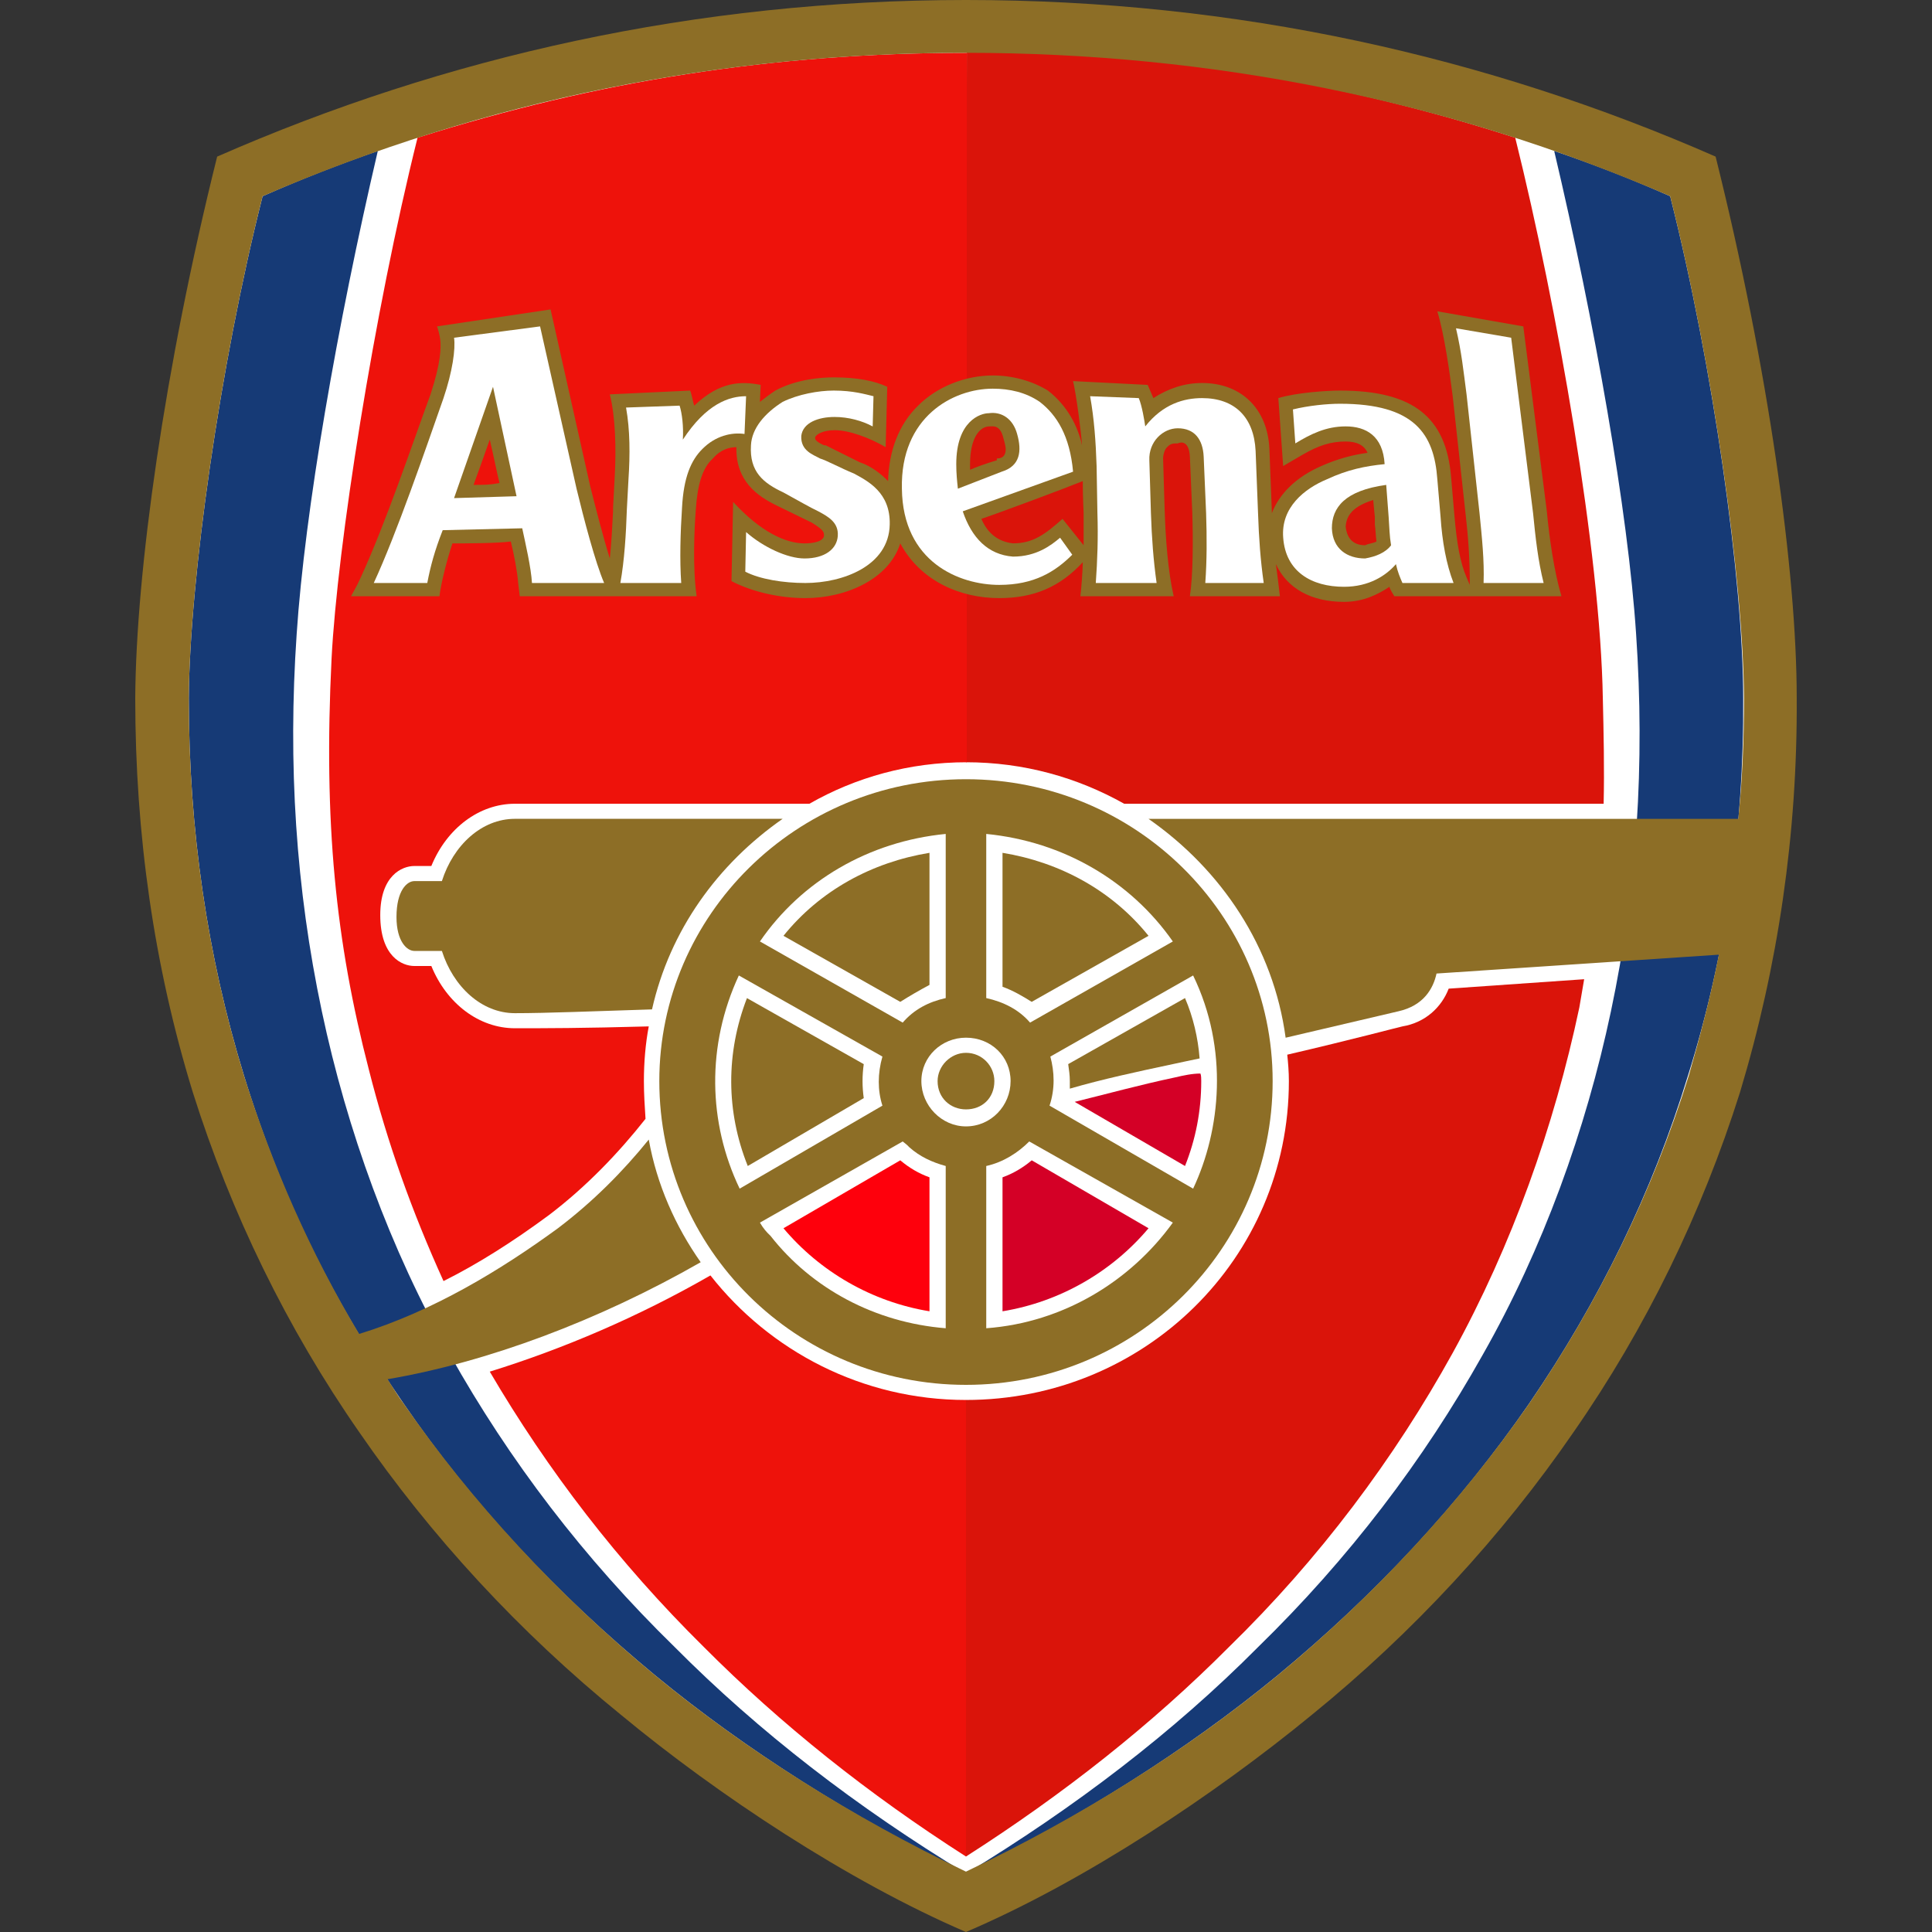
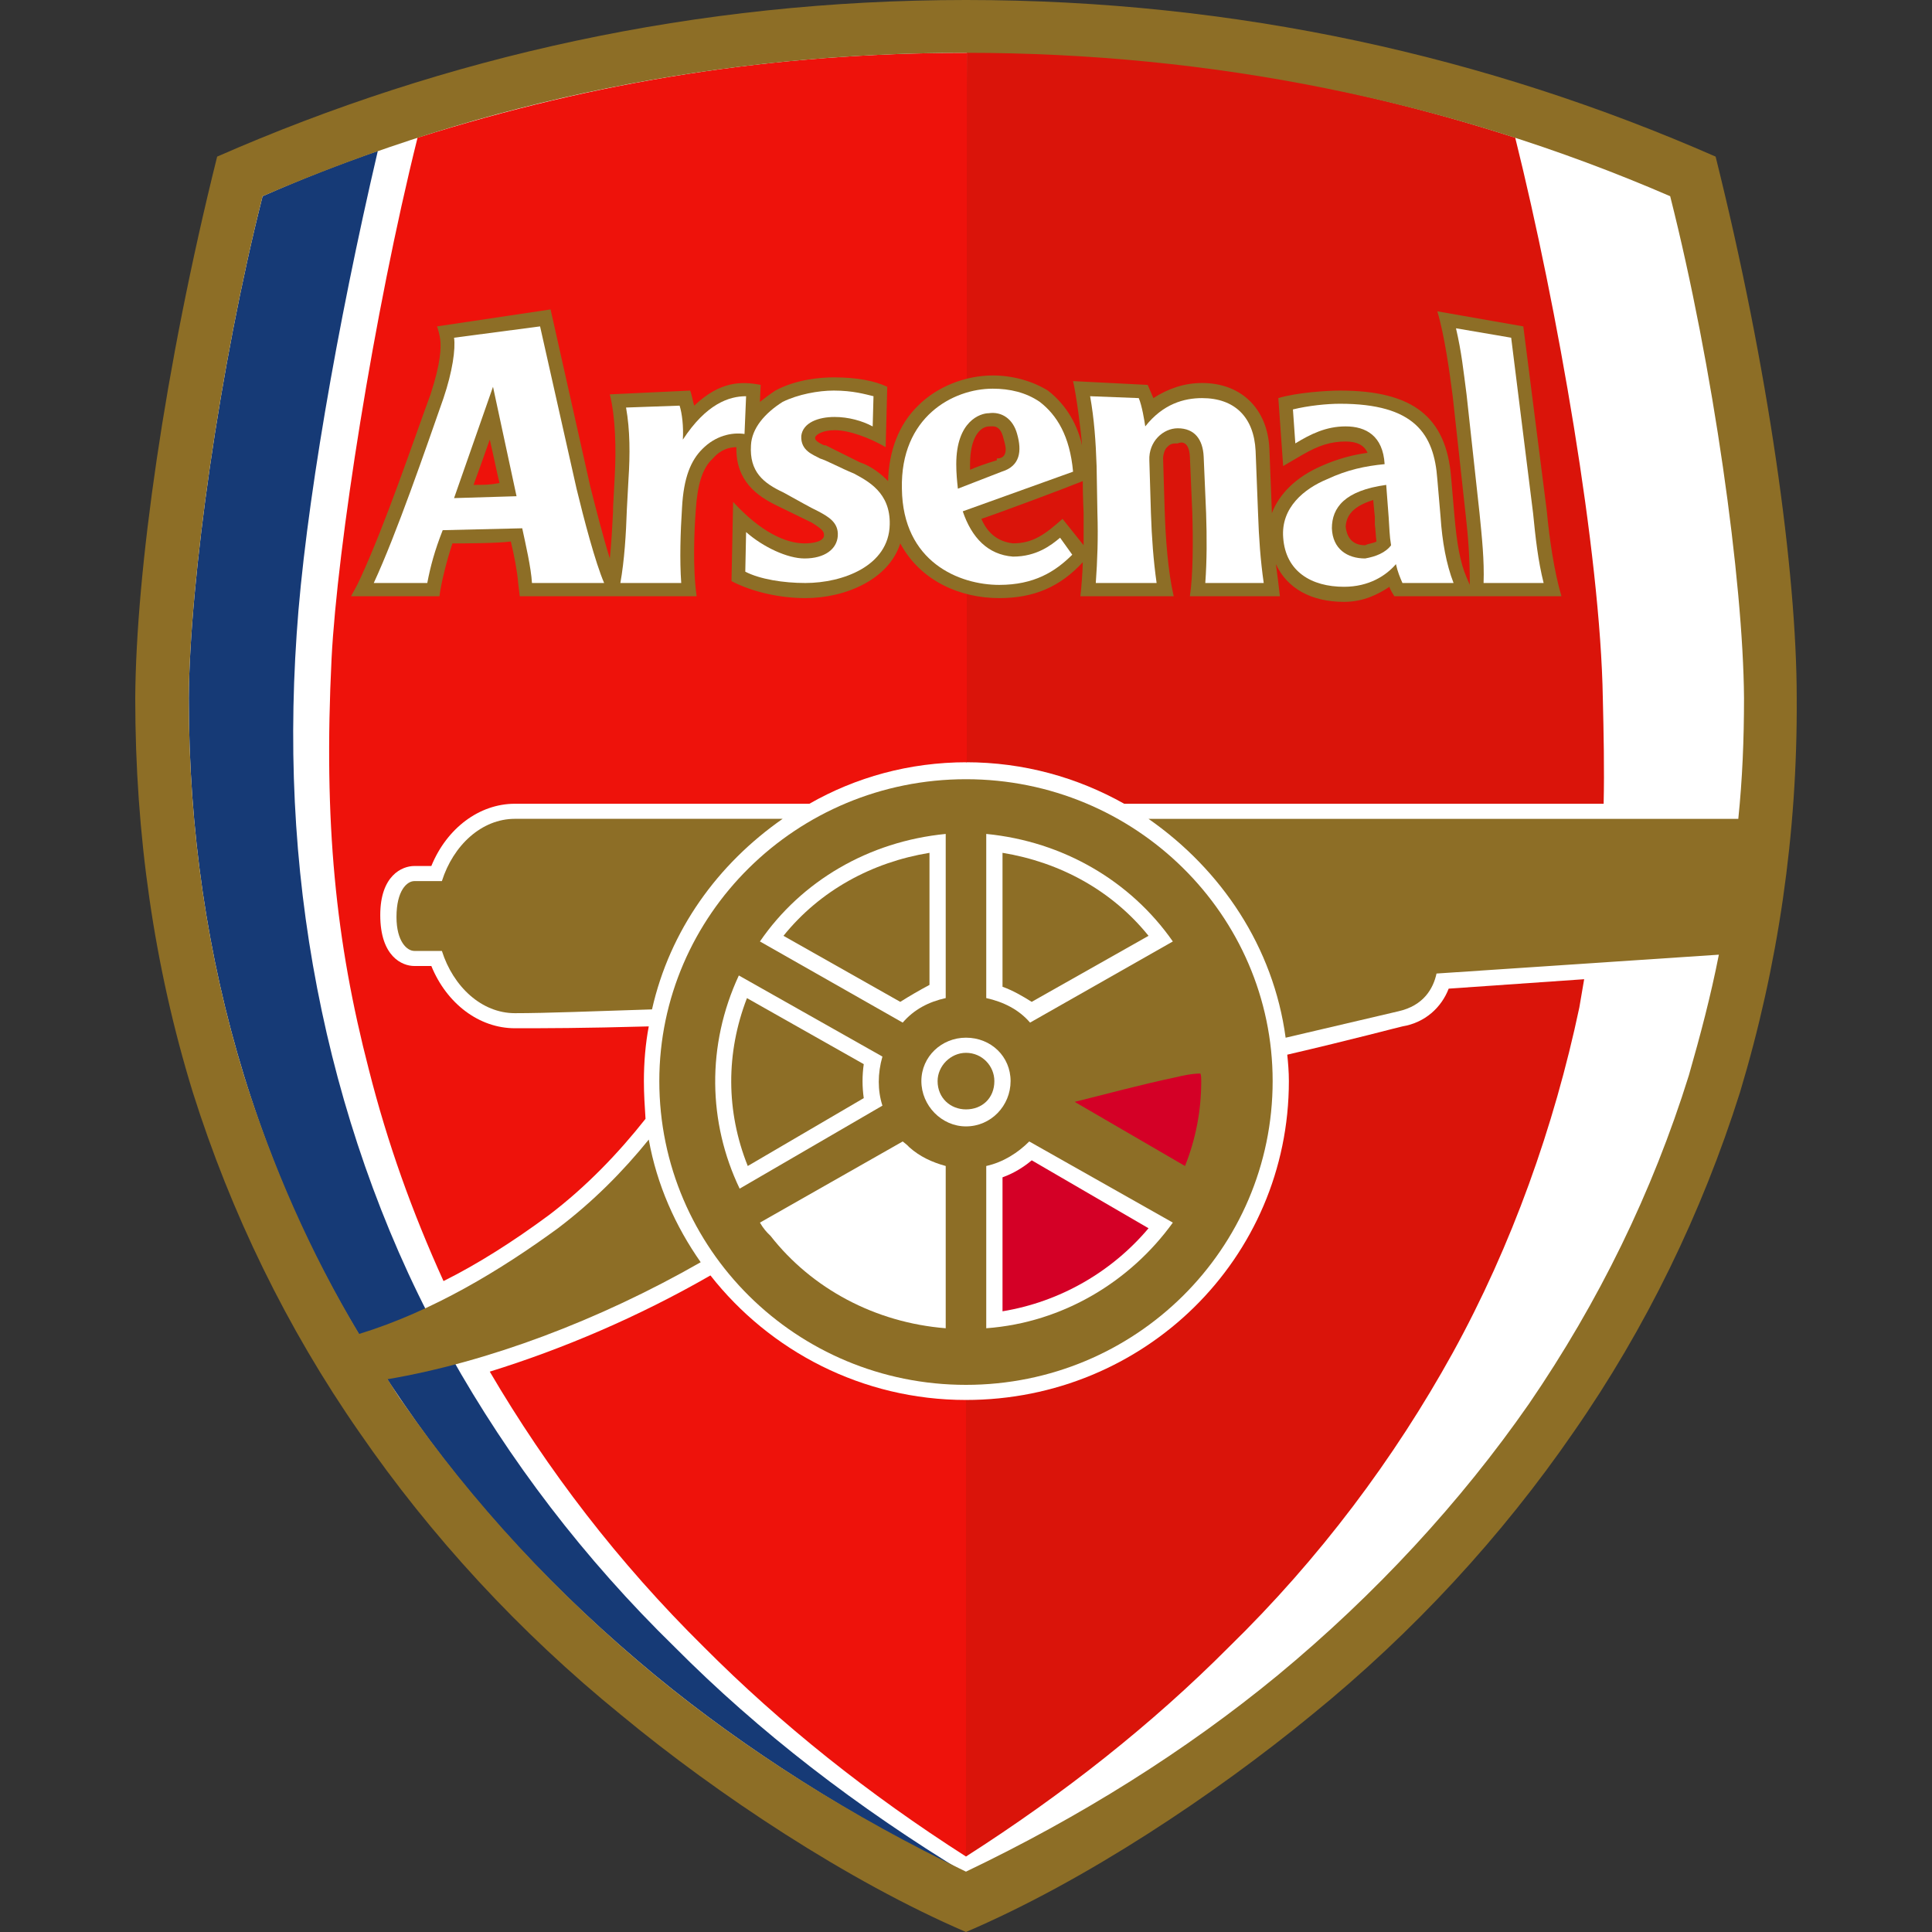
<svg xmlns="http://www.w3.org/2000/svg" width="50" height="50" viewBox="0 0 50 50" fill="none">
  <rect x="0" y="0" width="50" height="50" fill="#333333" stroke="none" />
  <g clip-path="url(#clip0_2917_1001)">
    <path d="M24.999 0.195C31.697 0.195 38.143 1.563 44.232 4.248C45.492 9.326 46.289 14.6 46.31 18.067C46.31 18.164 46.31 18.213 46.31 18.262C46.31 21.68 45.806 25.049 44.819 28.223C43.853 31.348 42.426 34.277 40.557 37.012C38.71 39.649 36.442 42.09 33.818 44.239C31.025 46.533 27.729 48.633 24.999 49.805C22.291 48.633 18.994 46.533 16.202 44.239C13.578 42.09 11.31 39.649 9.462 37.012C7.594 34.277 6.166 31.348 5.2 28.223C4.214 25.049 3.709 21.68 3.709 18.262C3.709 18.213 3.709 18.164 3.709 18.067C3.731 14.6 4.528 9.326 5.788 4.248C11.877 1.563 18.323 0.195 24.999 0.195Z" fill="white" />
    <path d="M25 19.727C26.491 19.727 27.876 20.117 29.094 20.801H41.502C41.523 19.922 41.502 18.945 41.481 18.067C41.418 14.307 40.306 7.959 39.214 3.564C34.825 2.148 30.102 1.318 25.021 1.318" fill="#DA140A" />
    <path d="M25.021 1.367C20.024 1.367 15.447 2.099 10.806 3.564C9.673 8.105 8.728 14.16 8.581 17.041C8.371 21.289 8.686 24.365 9.547 27.686C10.03 29.59 10.659 31.348 11.478 33.154C12.36 32.715 13.284 32.129 14.207 31.446C15.173 30.713 16.013 29.834 16.706 28.955C16.685 28.614 16.664 28.32 16.664 27.978C16.664 27.491 16.706 27.002 16.79 26.563C15.069 26.611 14.103 26.611 13.326 26.611C12.402 26.611 11.562 25.977 11.163 25C10.953 25 10.722 25 10.722 25C10.408 25 9.841 24.756 9.841 23.682C9.841 22.656 10.408 22.412 10.722 22.412C10.722 22.412 10.953 22.412 11.163 22.412C11.562 21.436 12.402 20.801 13.326 20.801H20.947C22.144 20.117 23.529 19.727 25.02 19.727" fill="#EE120B" />
    <path d="M17.462 42.627C15.111 40.332 13.179 37.793 11.646 35.059C10.093 32.324 8.98 29.248 8.329 26.172C7.657 22.998 7.447 19.776 7.678 16.406C7.888 13.232 8.728 8.398 9.778 3.906C8.791 4.248 7.783 4.639 6.796 5.078C5.684 9.473 4.907 15.039 4.886 18.067C4.886 21.485 5.369 24.756 6.313 27.832C7.321 31.104 8.665 33.741 10.449 36.329C12.213 38.917 14.418 41.26 16.958 43.36C19.331 45.313 22.06 47.022 24.999 48.487C24.999 48.487 24.999 48.438 24.999 48.487C22.186 46.778 19.645 44.825 17.462 42.627Z" fill="#163A76" />
-     <path d="M32.558 42.627C34.91 40.332 36.841 37.793 38.374 35.059C39.928 32.324 41.041 29.248 41.691 26.172C42.363 22.998 42.573 19.776 42.342 16.406C42.132 13.232 41.272 8.349 40.222 3.906C41.23 4.248 42.238 4.639 43.224 5.078C44.337 9.473 45.114 15.039 45.114 18.067C45.135 21.485 44.652 24.756 43.686 27.832C42.762 30.86 41.377 33.692 39.571 36.329C37.786 38.917 35.603 41.26 33.062 43.36C30.689 45.313 27.96 47.022 25 48.487C27.813 46.778 30.375 44.825 32.558 42.627Z" fill="#163A76" />
    <path d="M24.999 20.166C20.611 20.166 17.063 23.681 17.063 27.978C17.063 32.324 20.611 35.84 24.999 35.84C29.387 35.84 32.936 32.324 32.936 27.978C32.936 23.682 29.387 20.166 24.999 20.166Z" fill="#8D6E26" />
    <path d="M25 36.231C22.312 36.231 19.919 34.961 18.386 33.008C16.517 34.082 14.565 34.912 12.675 35.498C14.166 38.038 15.992 40.43 18.218 42.627C20.213 44.63 22.48 46.436 25 48.047" fill="#EE120B" />
    <path d="M13.326 26.221C12.465 26.221 11.73 25.537 11.436 24.61C11.079 24.61 10.723 24.61 10.723 24.61C10.533 24.61 10.261 24.366 10.261 23.731C10.261 23.047 10.533 22.803 10.723 22.803C10.723 22.803 11.079 22.803 11.436 22.803C11.73 21.875 12.465 21.191 13.326 21.191H20.255C18.575 22.363 17.336 24.072 16.874 26.123C15.32 26.172 14.145 26.221 13.326 26.221Z" fill="#8D6E26" />
    <path d="M44.4 4.053C38.5 1.465 32.012 0 24.999 0C18.008 0 11.52 1.465 5.62 4.053C4.256 9.522 3.521 14.795 3.5 18.067C3.5 21.582 3.983 25 4.991 28.272C5.977 31.397 7.426 34.375 9.295 37.061C11.143 39.746 13.431 42.236 16.077 44.385C18.554 46.436 21.935 48.682 24.999 50C28.086 48.682 31.445 46.435 33.944 44.385C36.589 42.236 38.878 39.746 40.725 37.061C42.594 34.375 44.043 31.397 45.03 28.272C46.016 25 46.52 21.582 46.499 18.067C46.499 14.795 45.764 9.522 44.4 4.053ZM39.571 36.329C37.807 38.867 35.602 41.26 33.062 43.36C30.689 45.313 27.96 47.022 24.999 48.438C22.06 47.022 19.331 45.313 16.958 43.36C14.417 41.26 12.213 38.867 10.449 36.329C10.302 36.134 10.156 35.889 10.03 35.694C12.612 35.254 15.488 34.18 18.134 32.666C17.483 31.739 17 30.665 16.79 29.492C16.118 30.323 15.341 31.104 14.438 31.788C12.969 32.861 11.205 33.936 9.295 34.522C8.035 32.422 7.048 30.176 6.313 27.832C5.369 24.756 4.886 21.485 4.886 18.067C4.907 15.039 5.684 9.473 6.796 5.078C12.549 2.588 18.68 1.367 24.999 1.367C31.34 1.367 37.471 2.588 43.224 5.078C44.337 9.473 45.114 15.039 45.135 18.067C45.135 19.141 45.093 20.166 44.987 21.192H29.724C31.613 22.51 32.957 24.512 33.272 26.856L36.191 26.172C36.841 26.026 37.093 25.586 37.177 25.195L44.484 24.707C44.273 25.782 44.001 26.807 43.707 27.832C42.762 30.86 41.376 33.692 39.571 36.329Z" fill="#8D6E26" />
    <path d="M25.524 30.176V34.375C27.519 34.229 29.262 33.154 30.353 31.641L26.637 29.541C26.343 29.834 25.965 30.078 25.524 30.176Z" fill="white" />
    <path d="M24.475 21.582C22.48 21.777 20.738 22.803 19.667 24.365L23.362 26.465C23.656 26.123 24.034 25.928 24.475 25.83" fill="white" />
    <path d="M24.999 26.855C24.37 26.855 23.845 27.344 23.845 27.978C23.845 28.614 24.37 29.151 24.999 29.151C25.65 29.151 26.154 28.614 26.154 27.978C26.154 27.344 25.65 26.855 24.999 26.855Z" fill="white" />
    <path d="M25.524 21.582V25.83C25.965 25.928 26.364 26.123 26.658 26.465L30.353 24.365C29.262 22.803 27.519 21.777 25.524 21.582Z" fill="white" />
    <path d="M24.475 30.176C24.118 30.078 23.803 29.932 23.53 29.688C23.488 29.639 23.425 29.59 23.362 29.541L19.667 31.641C19.751 31.787 19.835 31.885 19.94 31.983C21.01 33.35 22.648 34.229 24.475 34.375" fill="white" />
-     <path d="M27.162 28.614L30.878 30.762C31.592 29.249 31.802 27.149 30.878 25.245L27.183 27.344C27.288 27.735 27.309 28.174 27.162 28.614Z" fill="white" />
    <path d="M20.276 24.219L23.299 25.928C23.53 25.782 23.782 25.635 24.055 25.489V22.071C22.564 22.315 21.22 23.047 20.276 24.219Z" fill="#8D6E26" />
    <path d="M25.945 22.071V25.537C26.217 25.635 26.469 25.782 26.7 25.928L29.724 24.219C28.779 23.047 27.435 22.315 25.945 22.071Z" fill="#8D6E26" />
    <path d="M31.046 27.392C31.004 26.855 30.878 26.318 30.668 25.83L27.645 27.539C27.666 27.686 27.687 27.832 27.687 27.978C27.687 28.027 27.687 28.125 27.687 28.174C28.527 27.93 29.43 27.735 30.354 27.539C30.564 27.491 30.816 27.442 31.046 27.392Z" fill="#8D6E26" />
    <path d="M24.999 48.047C27.519 46.436 29.808 44.63 31.802 42.627C34.154 40.332 36.086 37.745 37.597 35.011C39.13 32.227 40.222 29.151 40.873 26.074C40.914 25.83 40.956 25.586 40.998 25.342L37.492 25.586C37.303 26.074 36.883 26.465 36.295 26.563C36.274 26.563 34.993 26.905 33.314 27.295C33.335 27.491 33.356 27.735 33.356 27.979C33.356 32.569 29.619 36.231 24.999 36.231" fill="#DA140A" />
    <path d="M25.734 27.979C25.734 27.588 25.419 27.247 25 27.247C24.601 27.247 24.265 27.588 24.265 27.979C24.265 28.419 24.601 28.711 25 28.711C25.419 28.711 25.734 28.419 25.734 27.979Z" fill="#8D6E26" />
    <path d="M25.945 33.936C27.435 33.692 28.779 32.91 29.724 31.787L26.701 30.029C26.469 30.224 26.218 30.371 25.945 30.469V33.936" fill="#D40026" />
-     <path d="M20.276 31.787L23.299 30.029C23.53 30.224 23.782 30.371 24.055 30.469V33.936C22.564 33.692 21.22 32.91 20.276 31.787Z" fill="#FE000C" />
    <path d="M31.088 27.979C31.088 27.93 31.088 27.832 31.067 27.783C30.857 27.783 30.626 27.832 30.416 27.882C29.493 28.077 28.61 28.32 27.813 28.516L30.668 30.176C30.941 29.492 31.088 28.76 31.088 27.979Z" fill="#D40026" />
    <path d="M19.121 25.245C18.281 27.051 18.323 29.053 19.142 30.762L22.837 28.614C22.711 28.223 22.711 27.783 22.837 27.344" fill="white" />
    <path d="M19.352 30.176L22.354 28.419C22.312 28.125 22.312 27.832 22.354 27.54L19.331 25.831C18.785 27.247 18.785 28.76 19.352 30.176Z" fill="#8D6E26" />
    <path d="M28.022 14.551C28.022 14.746 27.981 15.283 27.96 15.43H30.375C30.227 14.795 30.164 13.916 30.143 13.233C30.143 13.281 30.101 11.865 30.101 11.865C30.101 11.768 30.143 11.621 30.206 11.572C30.29 11.475 30.374 11.475 30.479 11.475C30.584 11.426 30.773 11.426 30.794 11.817L30.857 13.282C30.878 13.965 30.878 14.893 30.794 15.43H33.124C33.104 15.235 33.041 14.747 33.02 14.6C33.314 15.235 33.943 15.576 34.783 15.576C35.287 15.576 35.666 15.381 35.959 15.186C35.959 15.235 36.085 15.43 36.085 15.43H40.41C40.221 14.795 40.095 13.916 40.032 13.233L39.423 8.447L37.198 8.057C37.387 8.692 37.513 9.619 37.596 10.254L37.932 13.33C37.995 13.867 38.038 14.453 38.038 15.088V15.137L37.954 14.942C37.786 14.551 37.702 14.062 37.639 13.33L37.555 12.354C37.429 10.791 36.568 10.108 34.678 10.108C34.363 10.108 33.566 10.156 33.083 10.303L33.208 12.061L33.712 11.767C34.132 11.524 34.447 11.426 34.825 11.426C35.119 11.426 35.308 11.524 35.392 11.719C35.035 11.767 34.636 11.865 34.195 12.061C33.523 12.354 33.104 12.793 32.915 13.281C32.915 13.281 32.915 13.281 32.915 13.232L32.852 11.621C32.809 10.596 32.138 9.912 31.109 9.912C30.647 9.912 30.227 10.059 29.849 10.303C29.828 10.254 29.807 10.205 29.786 10.156L29.702 9.961L27.77 9.863C27.854 10.206 27.981 11.182 28.002 11.524C27.897 11.036 27.624 10.498 27.12 10.108C26.721 9.863 26.217 9.717 25.692 9.717C24.978 9.717 24.244 10.01 23.761 10.498C23.257 10.986 23.005 11.67 22.983 12.451C22.795 12.256 22.543 12.061 22.249 11.963L21.367 11.524H21.325C21.115 11.426 21.094 11.377 21.094 11.328C21.115 11.231 21.325 11.133 21.598 11.133C21.976 11.133 22.5 11.328 22.921 11.572L22.962 10.01C22.647 9.863 22.207 9.766 21.577 9.766C21.241 9.766 20.611 9.815 20.065 10.108C19.918 10.206 19.792 10.303 19.666 10.401L19.687 9.961C19.183 9.864 18.637 9.864 17.966 10.498C17.944 10.45 17.903 10.206 17.861 10.108L15.782 10.206C15.929 10.791 15.95 11.621 15.908 12.354L15.866 13.135V13.233C15.845 13.623 15.824 14.063 15.782 14.453C15.614 13.916 15.426 13.184 15.278 12.598L14.249 8.008L11.31 8.447C11.331 8.496 11.373 8.643 11.394 8.789C11.415 8.985 11.415 9.375 11.142 10.206C10.659 11.524 9.987 13.526 9.337 14.942C9.253 15.137 9.084 15.43 9.084 15.43H11.373C11.415 15.088 11.562 14.502 11.709 14.063C12.024 14.063 12.843 14.063 13.22 14.014C13.304 14.356 13.389 14.795 13.41 15.089L13.451 15.43H18.029C17.924 14.698 17.966 13.722 18.008 13.184C18.05 12.549 18.176 12.11 18.449 11.866C18.659 11.622 18.89 11.573 19.058 11.573C19.037 12.452 19.604 12.842 20.107 13.086L21.01 13.526C21.325 13.722 21.325 13.77 21.325 13.868C21.304 14.014 21.052 14.063 20.821 14.063C20.338 14.063 19.688 13.77 18.973 12.989L18.931 15.04C19.498 15.333 20.212 15.479 20.842 15.479C21.892 15.479 23.005 14.991 23.299 14.063C23.824 15.04 24.852 15.479 25.86 15.479C26.763 15.479 27.435 15.186 28.022 14.551ZM12.255 12.549C12.381 12.207 12.486 11.914 12.675 11.377C12.801 11.914 12.864 12.256 12.927 12.5C12.675 12.549 12.549 12.549 12.255 12.549ZM25.105 12.012C25.105 11.328 25.357 11.035 25.608 11.035C25.692 11.035 25.881 10.986 25.965 11.328C26.007 11.475 26.028 11.572 26.028 11.621C26.028 11.817 25.923 11.865 25.797 11.865V11.914C25.797 11.914 25.44 12.012 25.105 12.158C25.105 12.11 25.105 12.061 25.105 12.012ZM27.498 13.428C27.057 13.819 26.742 14.062 26.217 14.062C25.797 14.014 25.545 13.77 25.398 13.428C25.839 13.281 27.54 12.647 28.022 12.451C28.022 12.842 28.044 13.281 28.044 13.281C28.044 13.575 28.044 13.867 28.044 14.111L27.498 13.428ZM35.329 14.111C34.931 14.111 34.846 13.819 34.825 13.623C34.846 13.428 34.909 13.135 35.539 12.94C35.56 13.184 35.581 13.379 35.581 13.379V13.574C35.602 13.721 35.602 13.867 35.623 14.014C35.539 14.062 35.434 14.062 35.329 14.111Z" fill="#8D6E26" />
    <path d="M22.606 10.254C22.396 10.205 22.081 10.108 21.577 10.108C21.178 10.108 20.653 10.205 20.254 10.401C19.792 10.694 19.456 11.084 19.435 11.524C19.393 12.207 19.75 12.5 20.275 12.745C20.633 12.94 20.968 13.135 21.178 13.233C21.451 13.379 21.703 13.526 21.682 13.867C21.661 14.209 21.346 14.453 20.821 14.453C20.38 14.453 19.751 14.16 19.309 13.77L19.288 14.795C19.666 14.991 20.275 15.088 20.842 15.088C21.808 15.088 23.005 14.649 23.026 13.575C23.047 12.745 22.459 12.451 22.102 12.256C21.745 12.11 21.388 11.914 21.22 11.865C21.052 11.768 20.716 11.67 20.737 11.28C20.779 10.938 21.178 10.791 21.599 10.791C21.955 10.791 22.312 10.889 22.585 11.036" fill="white" />
    <path d="M13.977 8.447L11.751 8.74C11.793 9.033 11.709 9.619 11.478 10.303C11.016 11.621 10.261 13.819 9.673 15.088H11.058C11.142 14.649 11.247 14.258 11.457 13.721L13.515 13.672C13.599 14.062 13.746 14.698 13.767 15.088H15.635C15.404 14.551 15.11 13.428 14.921 12.647L13.977 8.447ZM11.751 12.891L12.759 10.01L13.368 12.842" fill="white" />
    <path d="M19.309 10.254L19.268 11.231C18.932 11.182 18.512 11.28 18.176 11.621C17.882 11.914 17.693 12.354 17.651 13.135C17.609 13.77 17.588 14.502 17.63 15.088H16.055C16.16 14.502 16.202 13.819 16.223 13.184L16.265 12.403C16.307 11.768 16.307 11.133 16.202 10.547L17.588 10.498C17.651 10.694 17.693 11.036 17.672 11.378C18.281 10.449 18.869 10.254 19.309 10.254Z" fill="white" />
    <path d="M39.109 8.74L37.681 8.496C37.828 9.131 37.87 9.57 37.954 10.205L38.29 13.281C38.353 13.916 38.416 14.502 38.395 15.088H39.949C39.802 14.502 39.739 13.916 39.676 13.281" fill="white" />
    <path d="M32.705 15.088C32.621 14.502 32.579 13.916 32.558 13.281L32.495 11.67C32.453 10.791 31.949 10.303 31.109 10.303C30.648 10.303 30.102 10.449 29.639 11.035C29.618 10.889 29.555 10.498 29.471 10.303L28.212 10.254C28.317 10.84 28.359 11.426 28.38 12.061L28.401 13.281C28.422 13.916 28.401 14.502 28.359 15.088H29.933C29.85 14.502 29.807 13.916 29.786 13.281L29.745 11.914C29.724 11.426 30.102 11.084 30.48 11.084C30.92 11.084 31.13 11.377 31.151 11.816L31.214 13.281C31.235 13.916 31.235 14.502 31.193 15.088" fill="white" />
    <path d="M37.618 15.088C37.429 14.6 37.324 14.014 37.282 13.379L37.198 12.403C37.114 11.231 36.61 10.449 34.678 10.449C34.343 10.449 33.859 10.498 33.461 10.596L33.523 11.475C33.923 11.231 34.322 11.035 34.825 11.035C35.35 11.035 35.791 11.279 35.834 12.012C35.329 12.061 34.867 12.158 34.342 12.403C33.755 12.647 33.146 13.135 33.209 13.916C33.272 14.795 33.943 15.186 34.783 15.186C35.434 15.186 35.875 14.893 36.127 14.6C36.169 14.795 36.232 14.942 36.295 15.088H37.618ZM35.329 14.453C34.868 14.453 34.489 14.209 34.469 13.672C34.469 13.135 34.804 12.696 35.875 12.549L35.938 13.379C35.959 13.672 35.959 13.868 36.001 14.112C35.854 14.307 35.602 14.405 35.329 14.453Z" fill="white" />
    <path d="M26.91 10.401C26.553 10.156 26.133 10.059 25.692 10.059C24.664 10.059 23.299 10.791 23.341 12.646C23.362 14.551 24.832 15.137 25.861 15.137C26.763 15.137 27.309 14.795 27.75 14.356L27.435 13.916C27.204 14.111 26.826 14.405 26.217 14.405C25.566 14.356 25.147 13.916 24.916 13.233L27.771 12.207C27.687 11.28 27.351 10.742 26.91 10.401ZM25.924 12.207L24.79 12.647C24.769 12.451 24.748 12.256 24.748 12.012C24.748 10.889 25.378 10.694 25.587 10.694C25.924 10.645 26.217 10.84 26.323 11.231C26.448 11.67 26.406 12.06 25.924 12.207Z" fill="white" />
  </g>
  <defs>
    <clipPath id="clip0_2917_1001">
      <rect width="50" height="50" fill="white" />
    </clipPath>
  </defs>
</svg>